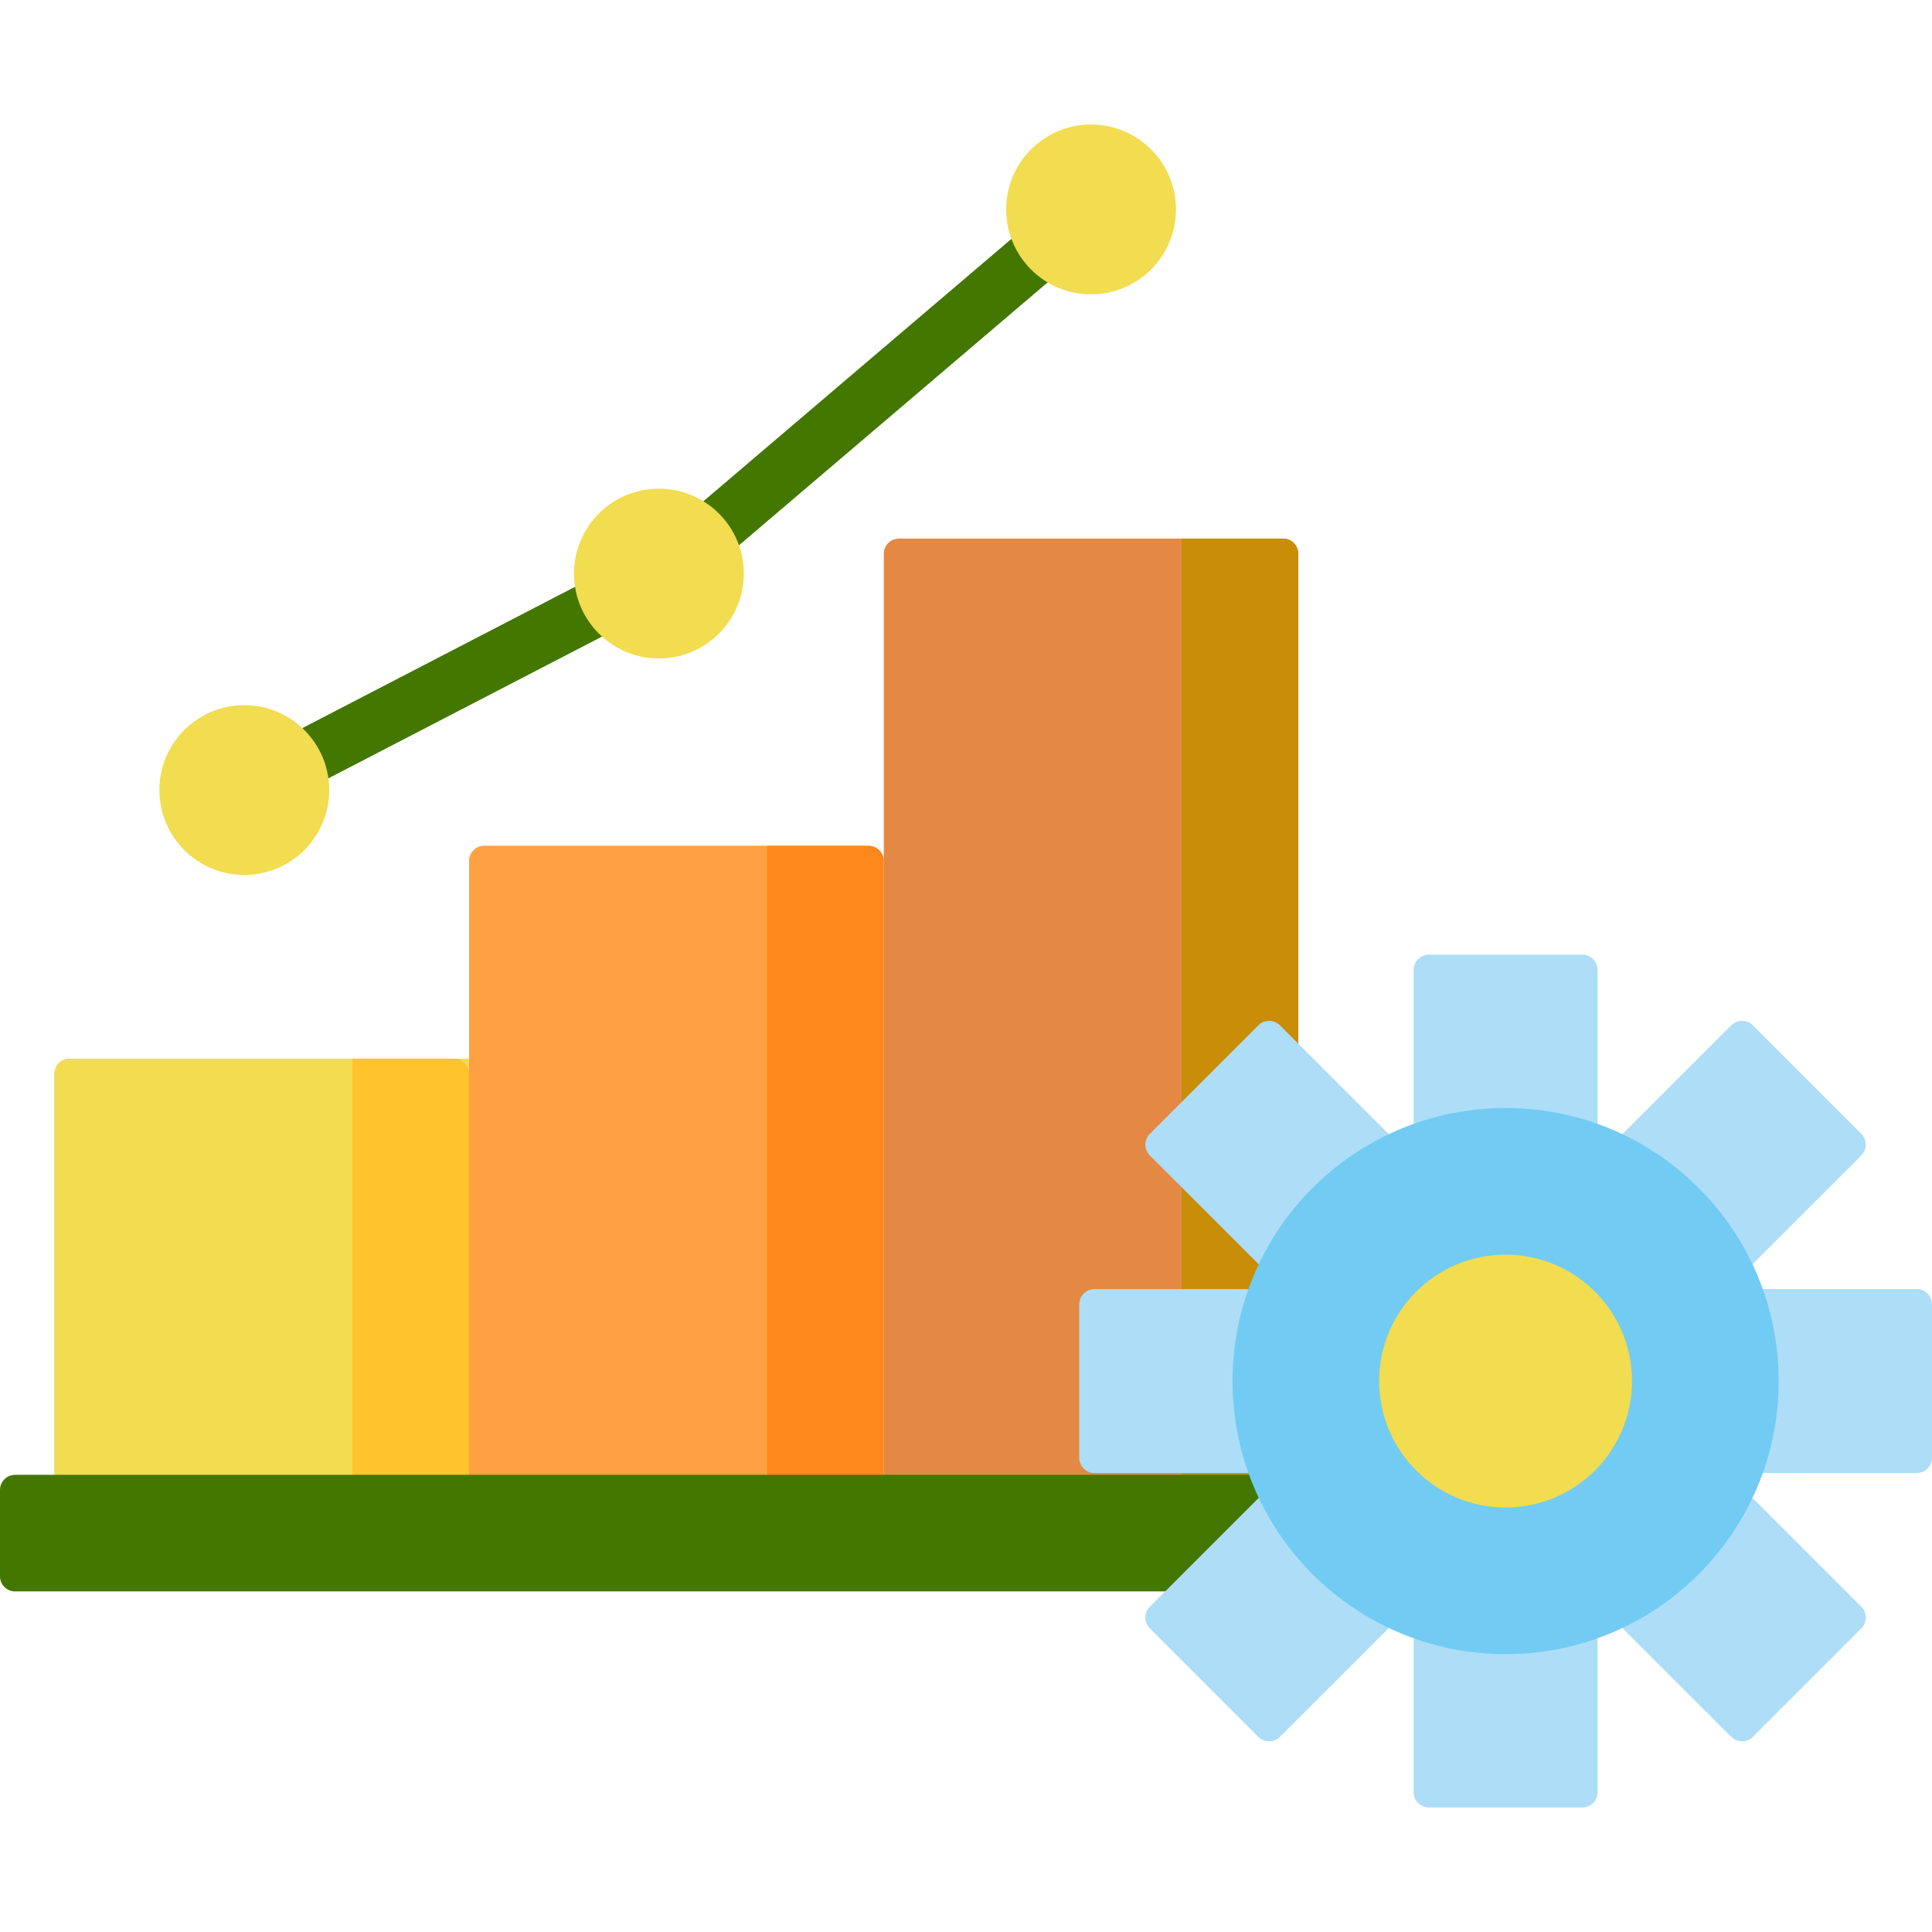
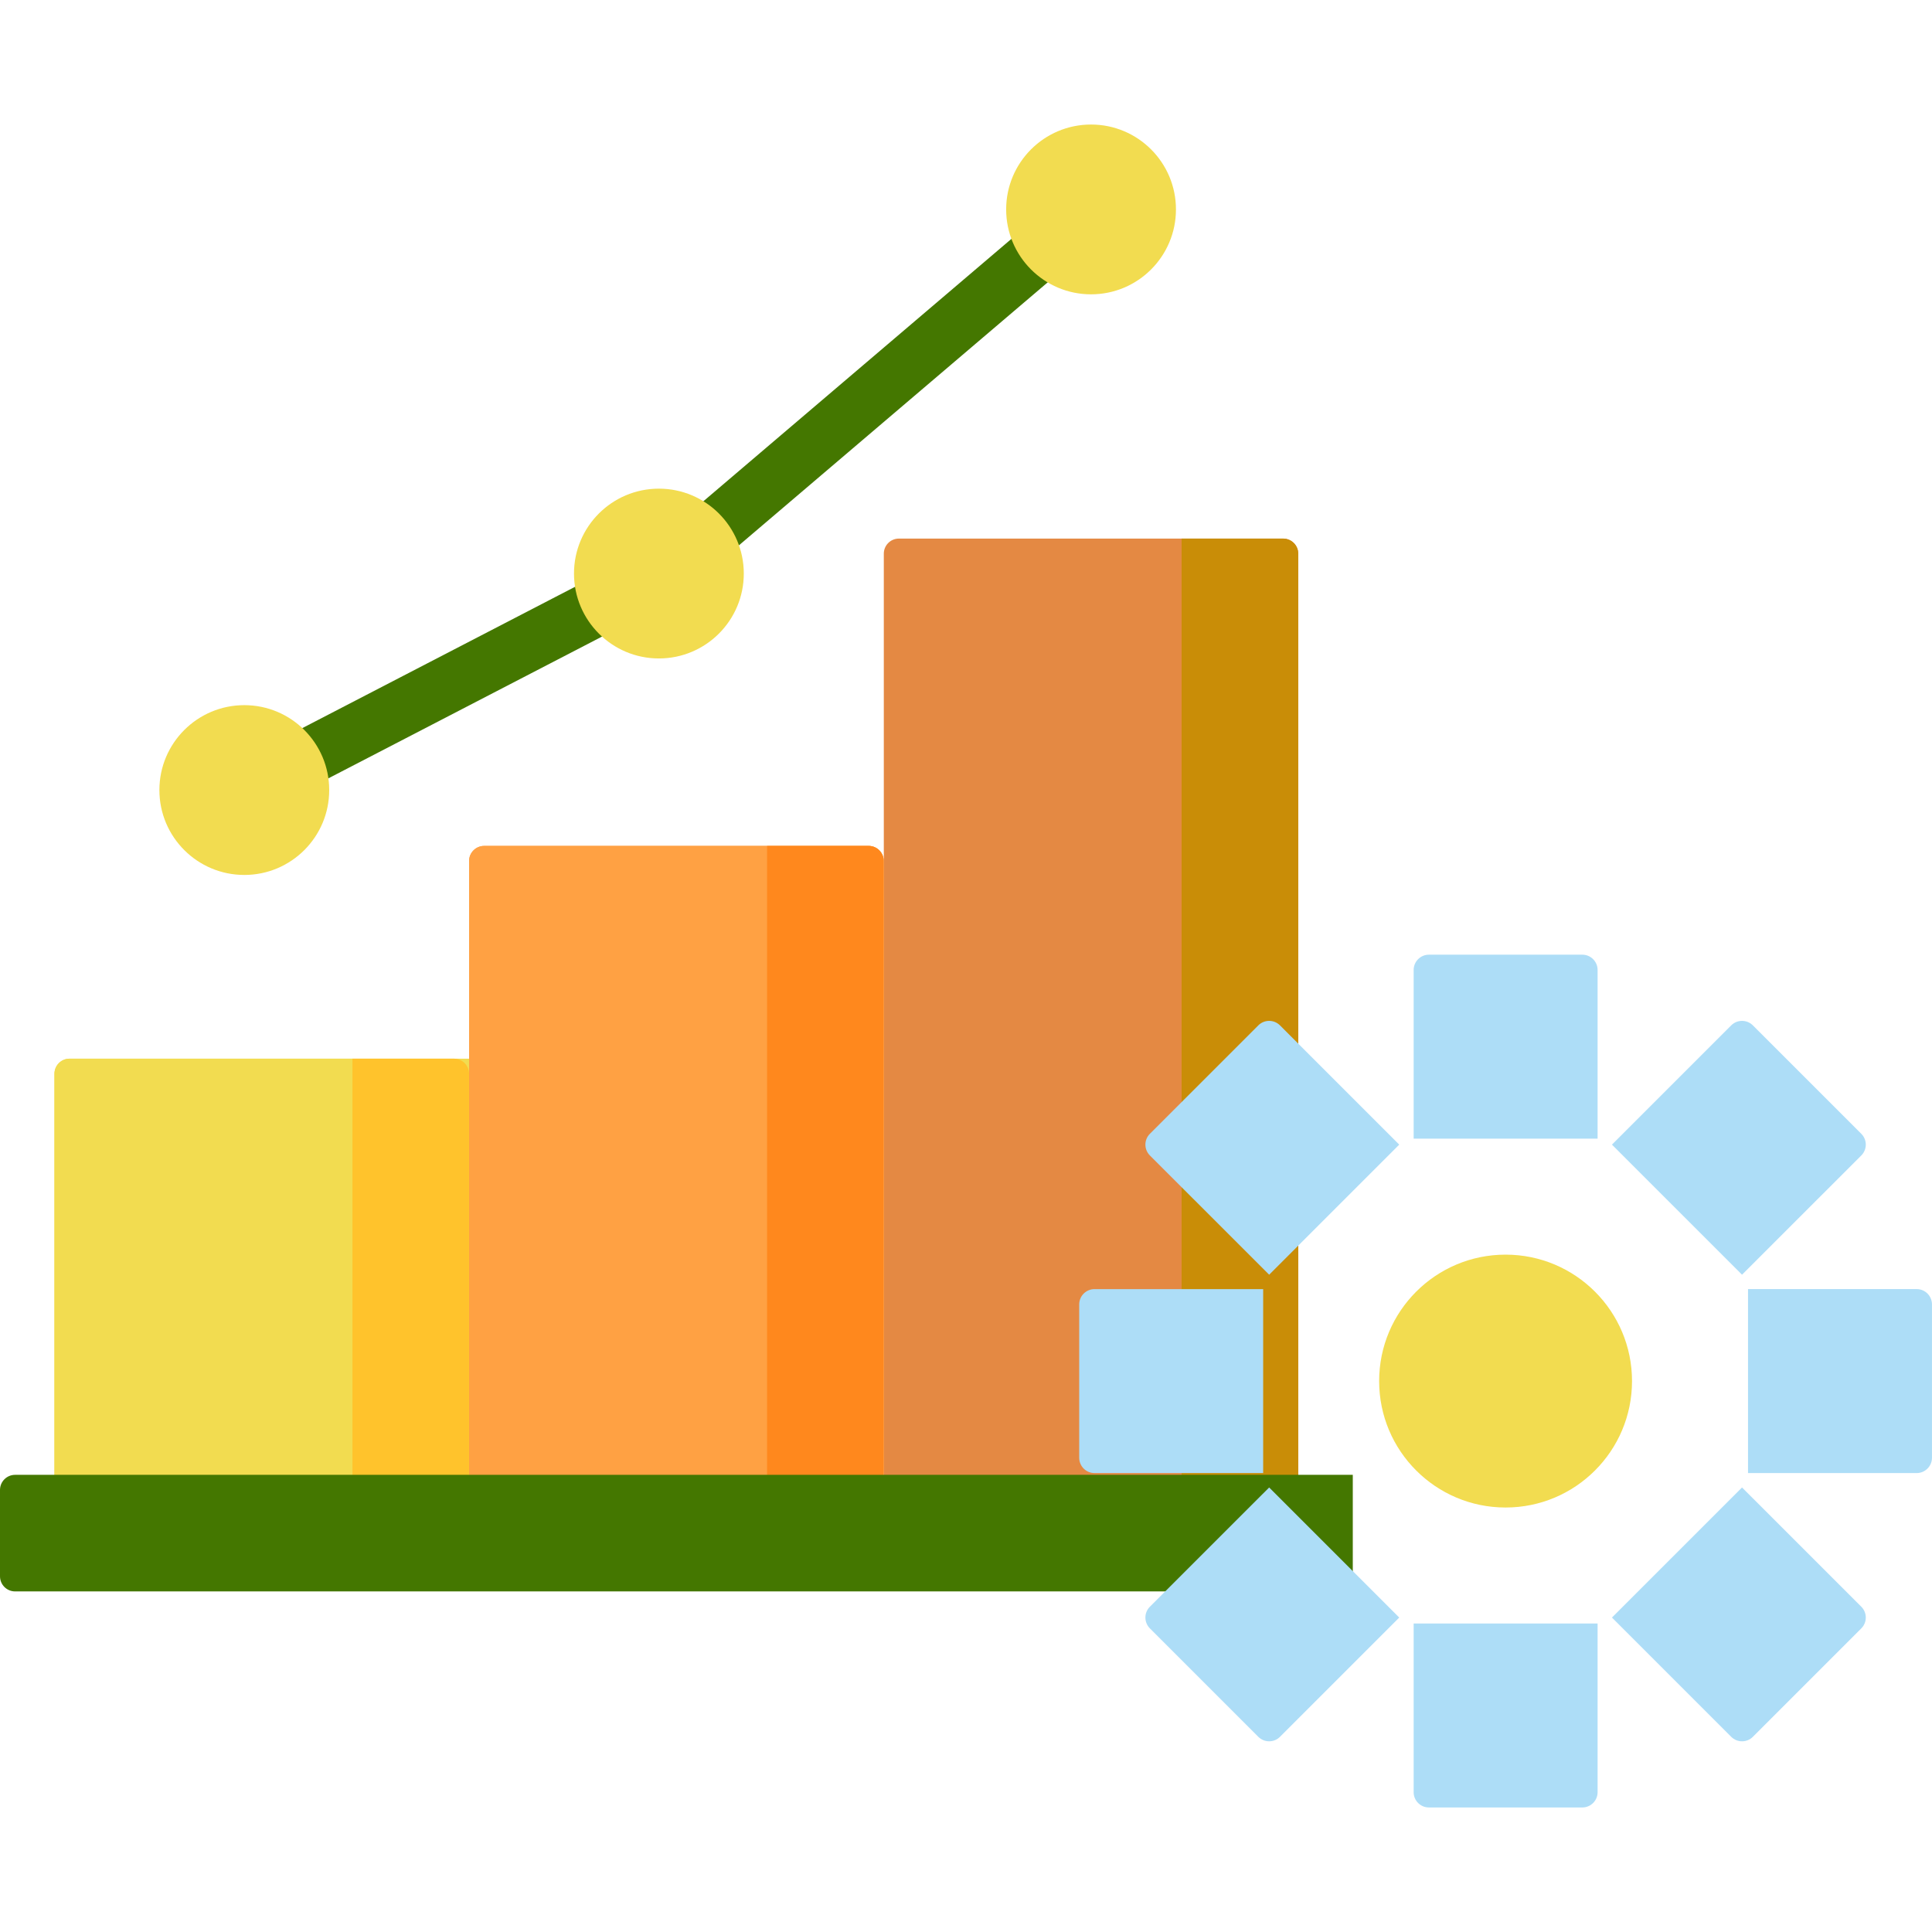
<svg xmlns="http://www.w3.org/2000/svg" width="70" height="70" viewBox="0 0 70 70" fill="none">
  <path d="M16.996 54.011H1.973V38.905C1.973 38.603 2.218 38.358 2.52 38.358H16.996V54.011Z" fill="#F2DC50" />
  <path d="M32.02 54.011H16.996V31.196C16.996 30.894 17.241 30.649 17.543 30.649H31.473C31.775 30.649 32.02 30.894 32.02 31.196V54.011Z" fill="#FFA143" />
  <path d="M47.038 54.011H32.022V20.061C32.022 19.759 32.266 19.514 32.568 19.514H46.491C46.793 19.514 47.038 19.759 47.038 20.061L47.038 54.011Z" fill="#E48943" />
  <path d="M16.996 54.011H1.973V38.905C1.973 38.603 2.218 38.358 2.52 38.358H16.449C16.751 38.358 16.996 38.603 16.996 38.905V54.011Z" fill="#F2DC50" />
  <path d="M32.02 54.011H16.996V31.196C16.996 30.894 17.241 30.649 17.543 30.649H31.473C31.775 30.649 32.02 30.894 32.02 31.196V54.011Z" fill="#FFA143" />
  <path d="M12.77 38.358V54.011H16.995V38.905C16.995 38.603 16.75 38.358 16.448 38.358H12.77Z" fill="#FFC32C" />
  <path d="M27.793 30.649V54.011H32.018V31.196C32.018 30.894 31.773 30.649 31.471 30.649H27.793Z" fill="#FF881D" />
  <path d="M42.812 19.514V54.011H47.038V20.061C47.038 19.759 46.793 19.514 46.491 19.514H42.812Z" fill="#C98D07" />
  <path d="M49.014 57.66H0.547C0.245 57.66 0 57.415 0 57.113V53.983C0 53.681 0.245 53.436 0.547 53.436H49.014V57.66Z" fill="#447700" />
  <path d="M8.853 29.65C8.482 29.65 8.124 29.448 7.941 29.096C7.681 28.593 7.877 27.975 8.38 27.714L23.415 19.924L38.866 6.764C39.297 6.397 39.944 6.449 40.312 6.88C40.679 7.311 40.627 7.959 40.196 8.326L24.656 21.561C24.596 21.612 24.532 21.655 24.463 21.691L9.323 29.535C9.173 29.613 9.011 29.65 8.853 29.65Z" fill="#447700" />
  <path d="M8.852 31.701C10.55 31.701 11.928 30.324 11.928 28.625C11.928 26.926 10.55 25.549 8.852 25.549C7.153 25.549 5.775 26.926 5.775 28.625C5.775 30.324 7.153 31.701 8.852 31.701Z" fill="#F2DC50" />
  <path d="M23.873 23.857C25.572 23.857 26.949 22.48 26.949 20.781C26.949 19.082 25.572 17.705 23.873 17.705C22.174 17.705 20.797 19.082 20.797 20.781C20.797 22.48 22.174 23.857 23.873 23.857Z" fill="#F2DC50" />
  <path d="M39.531 10.664C41.23 10.664 42.607 9.287 42.607 7.588C42.607 5.889 41.23 4.512 39.531 4.512C37.832 4.512 36.455 5.889 36.455 7.588C36.455 9.287 37.832 10.664 39.531 10.664Z" fill="#F2DC50" />
  <path d="M57.884 41.255H51.219V35.145C51.219 34.838 51.467 34.59 51.773 34.59H57.33C57.636 34.59 57.884 34.838 57.884 35.145V41.255H57.884Z" fill="#ADDDF7" />
  <path d="M57.33 65.488H51.773C51.467 65.488 51.219 65.24 51.219 64.934V58.823H57.884V64.934C57.884 65.24 57.636 65.488 57.33 65.488Z" fill="#ADDDF7" />
  <path d="M63.117 46.185L58.404 41.472L62.725 37.151C62.942 36.934 63.293 36.934 63.51 37.151L67.439 41.08C67.655 41.296 67.655 41.647 67.439 41.864L63.117 46.185Z" fill="#ADDDF7" />
  <path d="M45.591 62.928L41.662 58.999C41.446 58.782 41.446 58.431 41.662 58.215L45.984 53.894L50.697 58.607L46.376 62.928C46.159 63.145 45.808 63.145 45.591 62.928Z" fill="#ADDDF7" />
  <path d="M50.697 41.472L45.984 46.185L41.662 41.864C41.446 41.647 41.446 41.296 41.662 41.08L45.591 37.151C45.808 36.934 46.159 36.934 46.376 37.151L50.697 41.472Z" fill="#ADDDF7" />
  <path d="M67.439 58.999L63.51 62.928C63.293 63.145 62.942 63.145 62.725 62.928L58.404 58.607L63.117 53.894L67.439 58.215C67.655 58.431 67.655 58.782 67.439 58.999Z" fill="#ADDDF7" />
  <path d="M45.767 46.706V53.372H39.656C39.35 53.372 39.102 53.124 39.102 52.818V47.261C39.102 46.955 39.35 46.707 39.656 46.707H45.767V46.706Z" fill="#ADDDF7" />
  <path d="M69.999 47.261V52.817C69.999 53.124 69.751 53.372 69.445 53.372H63.334V46.706H69.445C69.751 46.706 69.999 46.955 69.999 47.261Z" fill="#ADDDF7" />
-   <path d="M54.551 59.932C60.015 59.932 64.444 55.503 64.444 50.039C64.444 44.575 60.015 40.146 54.551 40.146C49.087 40.146 44.658 44.575 44.658 50.039C44.658 55.503 49.087 59.932 54.551 59.932Z" fill="#72CBF2" />
  <path d="M54.55 54.62C57.08 54.62 59.131 52.569 59.131 50.039C59.131 47.509 57.08 45.458 54.55 45.458C52.02 45.458 49.969 47.509 49.969 50.039C49.969 52.569 52.02 54.62 54.55 54.62Z" fill="#F2DC50" />
</svg>